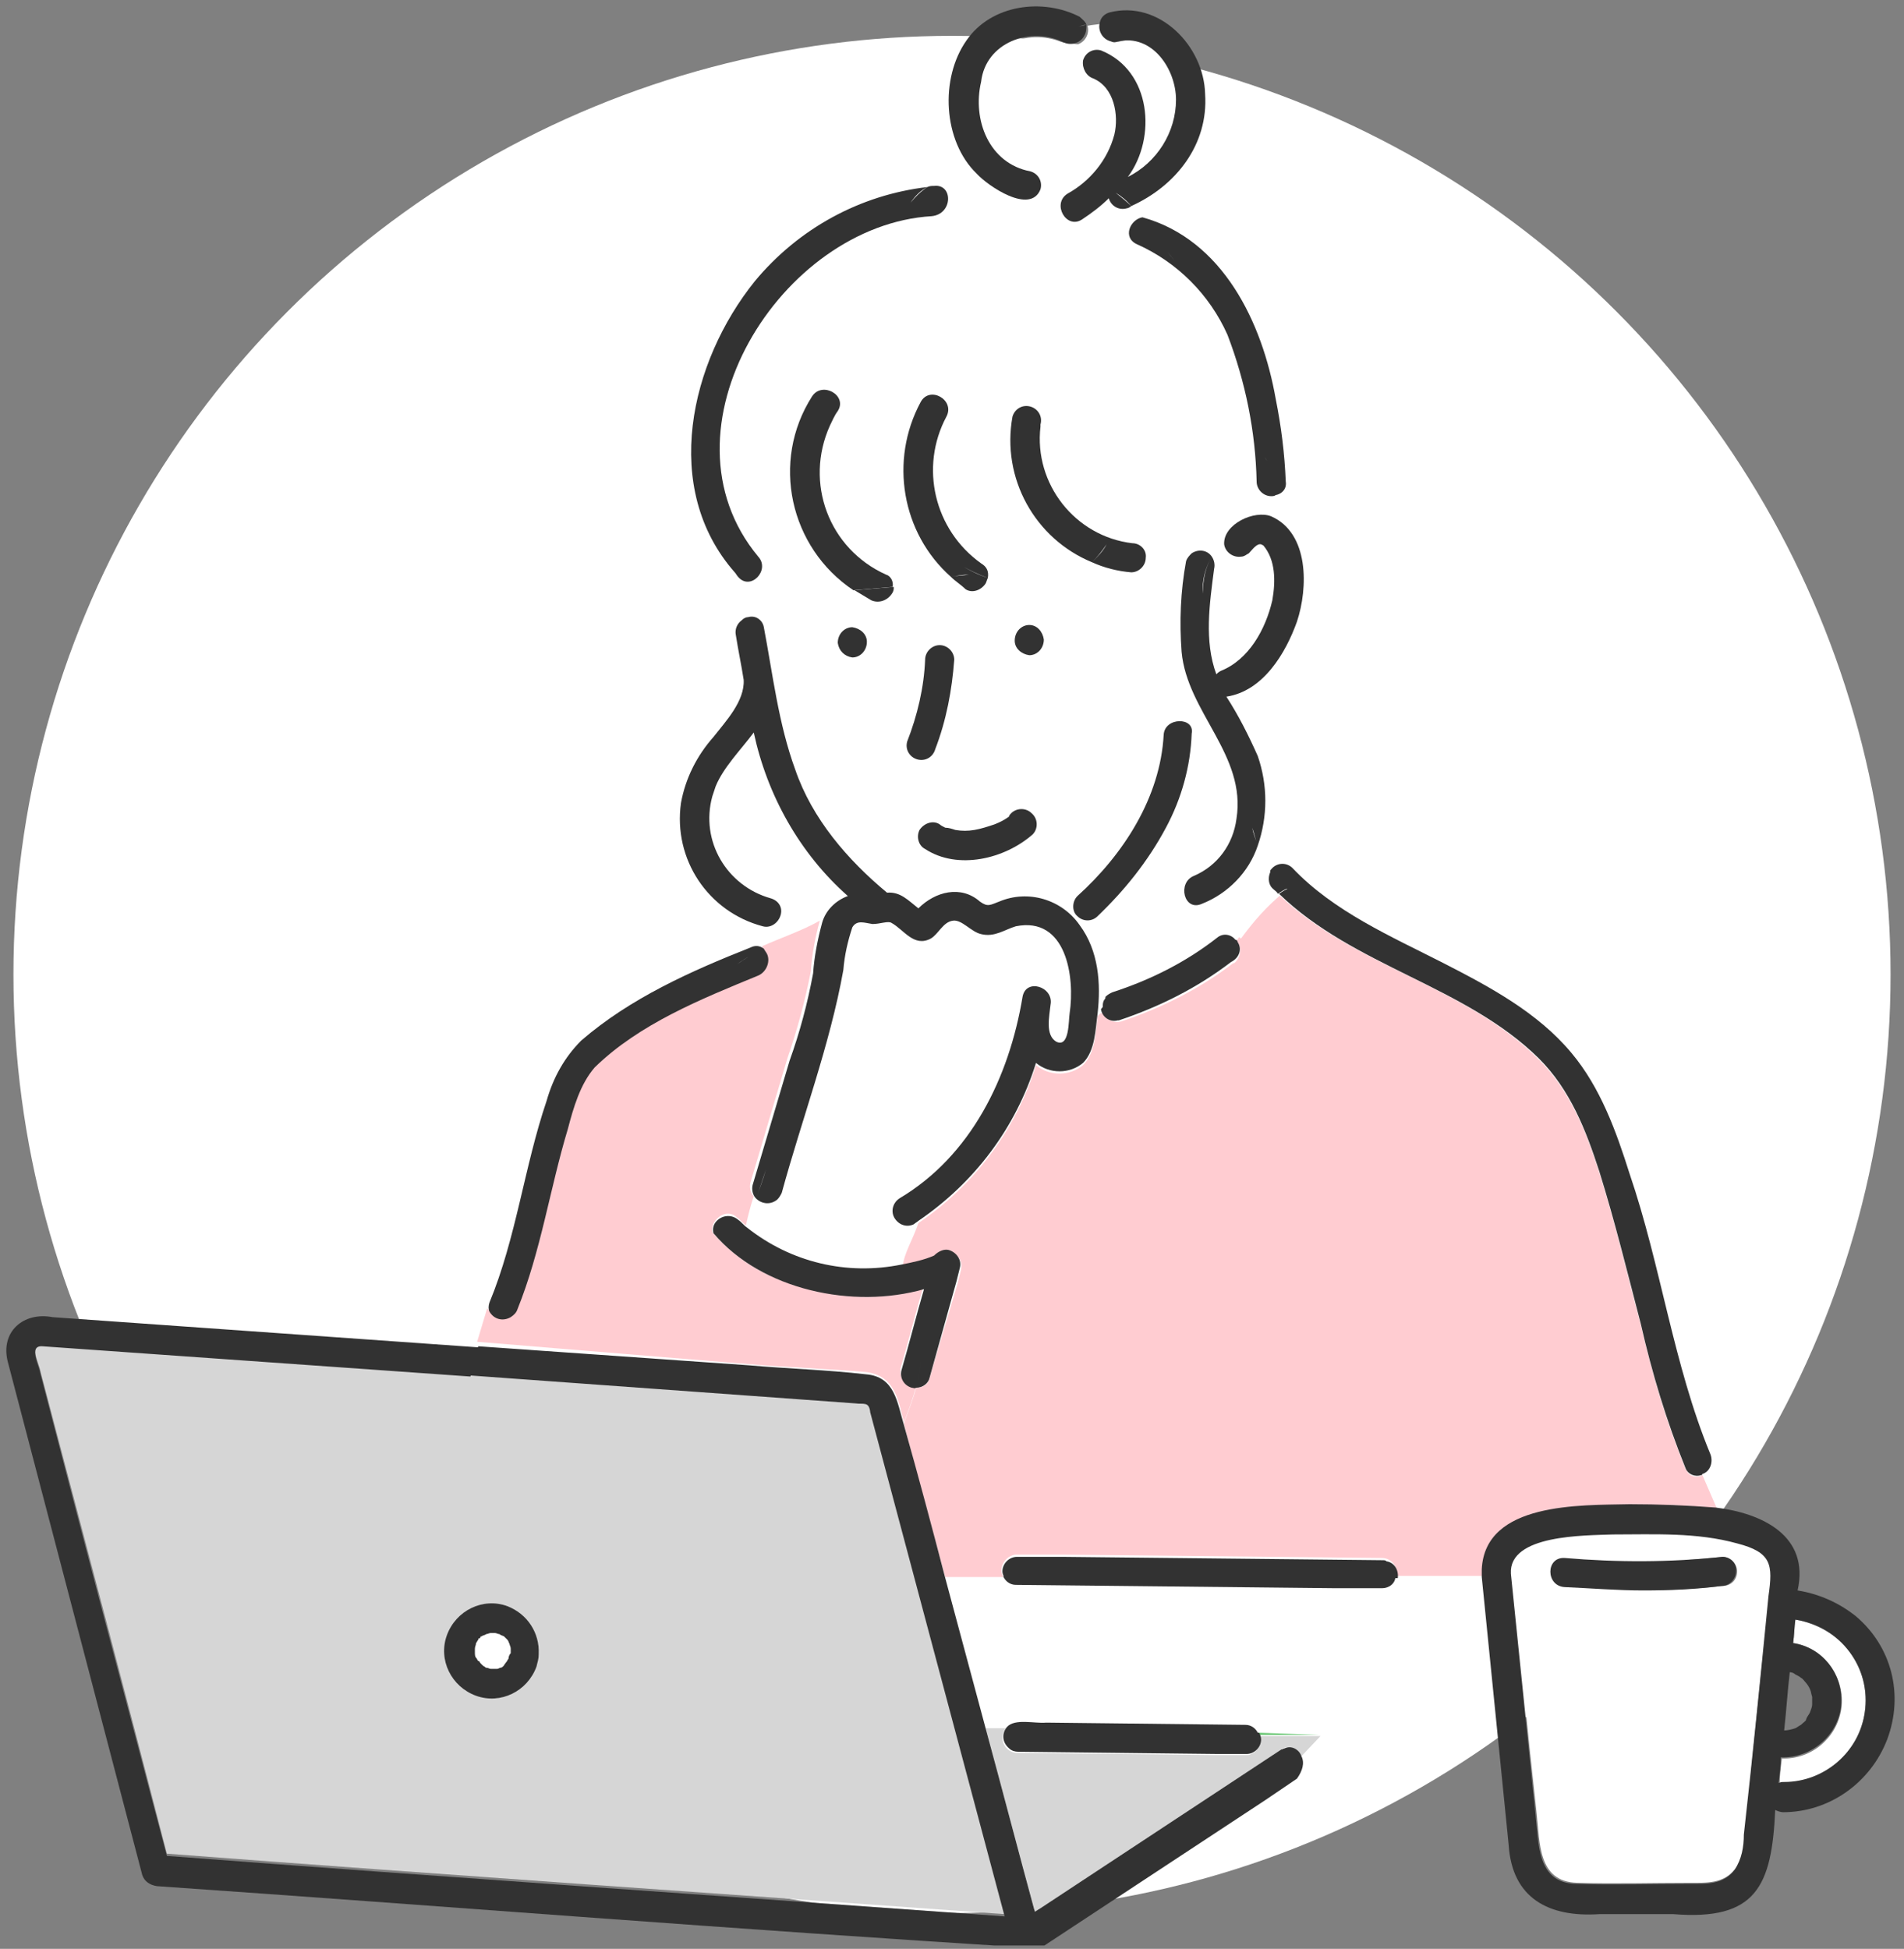
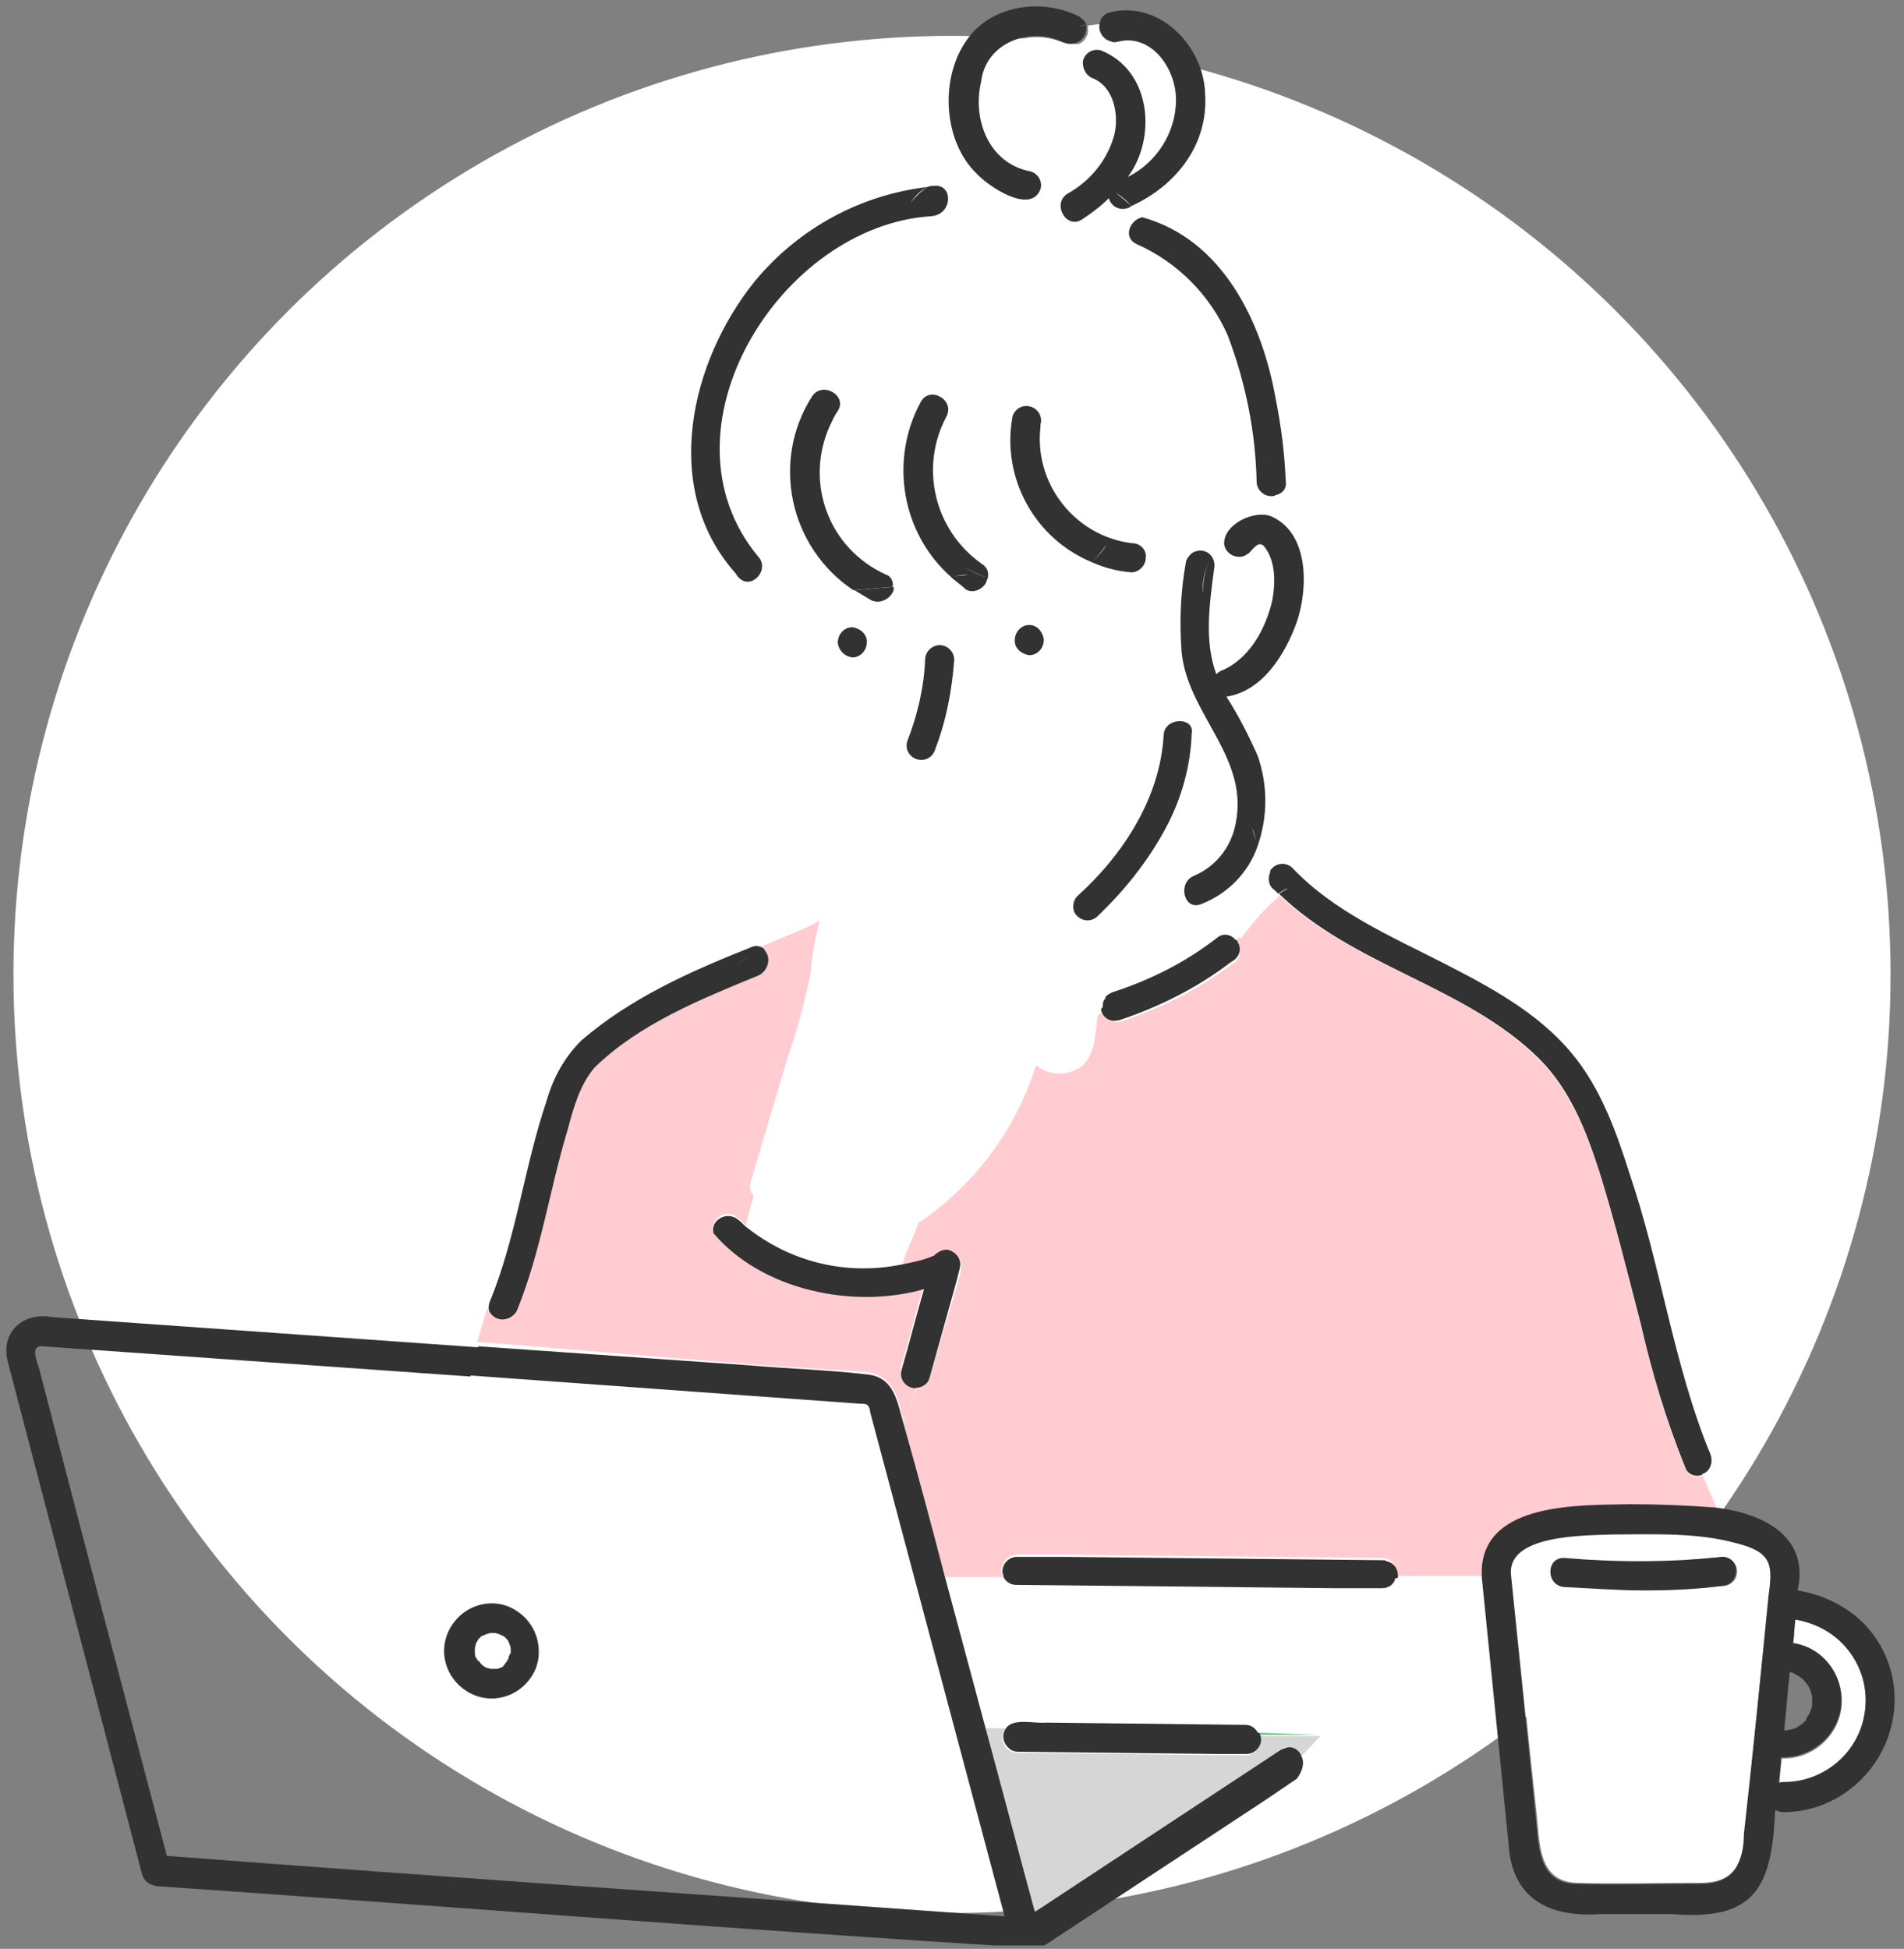
<svg xmlns="http://www.w3.org/2000/svg" xmlns:xlink="http://www.w3.org/1999/xlink" version="1.1" id="pc_illusut" x="0px" y="0px" viewBox="0 0 170 174" style="enable-background:new 0 0 170 174;" xml:space="preserve">
  <rect x="0" y="0" width="170" height="174" fill="#808080" stroke="none" />
  <style type="text/css">
	.st0{fill:#FFFFFF;}
	.st1{clip-path:url(#SVGID_00000169552879138911592790000014324729043134774697_);}
	.st2{fill:#6EC878;}
	.st3{fill:#D6D6D6;}
	.st4{fill:#FFCCD1;}
	.st5{fill:#323232;}
</style>
  <circle class="st0" cx="85" cy="87" r="83.8" />
  <g>
    <g>
      <defs>
        <rect id="SVGID_1_" x="0.5" y="0.6" width="168.7" height="173.1" />
      </defs>
      <clipPath id="SVGID_00000160171585428685271020000000268431017679787923_">
        <use xlink:href="#SVGID_1_" style="overflow:visible;" />
      </clipPath>
      <g id="グループ_83" transform="translate(0 0)" style="clip-path:url(#SVGID_00000160171585428685271020000000268431017679787923_);">
        <path id="パス_864" class="st2" d="M42.6,148.3L42.6,148.3C42.6,148.4,42.6,148.4,42.6,148.3" />
        <path id="パス_865" class="st2" d="M42.6,146.5L42.6,146.5L42.6,146.5L42.6,146.5" />
        <path id="パス_866" class="st2" d="M45,148.6L45,148.6c-0.1,0-0.1,0.1-0.1,0.1C44.9,148.7,45,148.6,45,148.6" />
        <path id="パス_867" class="st2" d="M45.5,147.1L45.5,147.1L45.5,147.1L45.5,147.1" />
-         <path id="パス_868" class="st2" d="M45.5,147.2L45.5,147.2L45.5,147.2C45.5,147.3,45.5,147.3,45.5,147.2" />
        <path id="パス_869" class="st2" d="M44.2,149L44.2,149L44.2,149L44.2,149" />
        <path id="パス_870" class="st2" d="M44.2,149L44.2,149C44.1,149,44.1,149,44.2,149C44.1,149,44.1,149,44.2,149" />
        <path id="パス_871" class="st2" d="M42.7,148.4C42.7,148.5,42.7,148.5,42.7,148.4C42.7,148.4,42.6,148.4,42.7,148.4     C42.6,148.4,42.7,148.4,42.7,148.4" />
        <path id="パス_872" class="st2" d="M42.7,146.4C42.7,146.3,42.7,146.4,42.7,146.4L42.7,146.4" />
        <path id="パス_873" class="st2" d="M43.4,148.9C43.3,148.9,43.3,148.9,43.4,148.9L43.4,148.9C43.3,148.9,43.3,148.9,43.4,148.9     " />
        <path id="パス_874" class="st2" d="M43.3,148.9L43.3,148.9L43.3,148.9C43.2,148.8,43.2,148.9,43.3,148.9" />
-         <path id="パス_875" class="st3" d="M85.3,154.3c-2.5-9.5-5.1-19-7.6-28.4c-0.1-0.9-0.7-0.7-1.3-0.8L42,122.7l-0.1,0.3l0.1-0.3     c-12.7-0.9-25.5-1.8-38.2-2.7c-1.3,0-0.3,1.7-0.2,2.4c3.8,14.4,7.6,28.8,11.3,43.1c24.9,1.9,49.9,3.6,74.8,5.4L85.3,154.3      M48.1,147.7c-0.2,2.3-2.2,4.1-4.5,3.9c-2.3-0.2-4.1-2.2-3.9-4.5c0.2-2.3,2.2-4.1,4.5-3.9c0.4,0,0.8,0.1,1.1,0.2     C47.1,144.1,48.2,145.8,48.1,147.7" />
        <path id="パス_876" class="st0" d="M45.5,147.4v-0.1v-0.1c0-0.1-0.1-0.2-0.1-0.4c-0.1-0.1-0.1-0.2-0.2-0.4l-0.3-0.3l0,0     c-0.1-0.1-0.2-0.1-0.4-0.2c-0.1,0-0.3-0.1-0.4-0.1c-0.1,0-0.3,0-0.4,0l0,0c-0.1,0-0.3,0.1-0.4,0.1c-0.1,0.1-0.2,0.1-0.4,0.2     c0,0-0.2,0.2-0.1,0c0.2-0.1,0,0,0,0s-0.1,0.1-0.1,0.2l-0.1,0.1c-0.1,0.1-0.1,0.2-0.2,0.3c-0.1,0.2-0.1,0.3-0.1,0.5c0,0,0,0,0-0.1     s0.1-0.2,0,0c0,0.1,0,0.3,0,0.4c0,0.2,0.1,0.3,0.1,0.5c0,0.1,0.1,0.2,0.2,0.3c0,0,0,0,0.1,0c0.1,0.1,0.2,0.2,0.2,0.3l0,0     c0.1,0.1,0.2,0.1,0.3,0.2c0,0,0.1,0,0.1,0.1c0.1,0,0.2,0.1,0.4,0.1c0.1,0,0.3,0,0.4,0c0,0,0,0,0.1,0s0.2-0.1,0.3-0.1l0,0     c0.1-0.1,0.2-0.1,0.3-0.2c-0.1,0-0.1,0,0.1,0c0.1-0.1,0.2-0.2,0.2-0.2c0.1-0.1,0.1-0.2,0.2-0.3c0.1-0.2,0.1-0.3,0.1-0.5     C45.5,147.5,45.5,147.5,45.5,147.4" />
        <path id="パス_877" class="st2" d="M160.9,149.8L160.9,149.8" />
        <path id="パス_878" class="st0" d="M160.3,144.6c-0.1,0.7-0.1,1.4-0.2,2.1c2.8,0.4,4.7,3.1,4.3,5.9c-0.4,2.6-2.7,4.5-5.3,4.4     c-0.1,0.8-0.2,1.5-0.2,2.3C168.2,159,169.5,146.4,160.3,144.6" />
        <path id="パス_879" class="st0" d="M93.8,83.5c-0.9-0.8-2.1-1.1-3.2-0.8c-1.1,0.3-2,0.9-3.1,0.7c-0.8-0.2-1.7-1.3-2.5-1.2     c-0.9,0.1-1.3,1.2-2,1.6c-1.5,0.8-2.4-0.7-3.5-1.4c-0.3-0.2-1.1,0.2-1.7,0.1s-1.4-0.3-1.8,0.3c-0.4,1.2-0.7,2.5-0.8,3.8     c-1.2,6.7-3.7,13.3-5.5,19.9c-0.2,0.7-1,1.1-1.7,0.9c-0.2-0.1-0.4-0.2-0.6-0.4c-0.3,0.8-0.5,1.7-0.7,2.6c3.9,3.1,9,4.3,13.8,3.3     c0.1-1.2,0.9-2.4,1.4-3.9c-0.1,0.1-0.3,0.2-0.4,0.3c-0.6,0.3-1.4,0.1-1.8-0.5c-0.3-0.6-0.1-1.3,0.5-1.7c6.4-3.9,9.9-10.9,11-18     c0.3-1.7,2.8-0.9,2.5,0.7c-0.2,0.9-0.5,2.6,0.5,3.3c1.1,0.7,1.1-1.8,1.2-2.5C95.6,88.1,95.7,85.2,93.8,83.5" />
        <path id="パス_880" class="st4" d="M132.4,140.2c0.2-6.1,8.7-5.7,13.2-5.8c2.6-0.1,5.1,0,7.7,0.3l-1.3-3     c-0.5,0.3-1.2,0.1-1.4-0.4c0,0,0-0.1-0.1-0.1c-1.7-4.2-3-8.5-4-12.9c-1.2-4.5-2.3-9.1-3.7-13.6c-1.2-3.7-2.6-7.3-5.4-10.1     c-6.6-6.6-16.5-8.3-23.2-14.7c-1.5,1.2-2.7,2.5-3.8,4.1c0.5,0.5,0.4,1.4-0.1,1.9c-0.1,0.1-0.1,0.1-0.2,0.1c-3,2.3-6.4,4-10,5.2     c-0.7,0.2-1.4-0.2-1.6-0.9v-0.1c-0.1,0.2-0.3,0.3-0.5,0.5c-0.2,1.5-0.2,3.3-1.3,4.4c-1.2,1-3,1-4.2,0     c-1.8,5.8-5.5,10.7-10.5,14.1c-0.5,1.5-1.3,2.7-1.4,3.9c1-0.2,2-0.5,2.9-0.8c0.5-0.6,1.3-0.6,1.9-0.2c0.4,0.3,0.5,0.8,0.4,1.3     l-0.3,1.2L83,123c-0.1,0.6-0.6,0.9-1.2,0.9c-0.3,1.1-0.7,2.1-1.1,3.2c1.2,4.6,2.4,9.1,3.7,13.7h5.2c-0.4-0.6-0.1-1.4,0.5-1.8     c0.2-0.1,0.4-0.2,0.6-0.2h4.1l28.6,0.3c0.7,0,1.3,0.6,1.3,1.3c0,0.1,0,0.2,0,0.3h7.7C132.4,140.6,132.4,140.4,132.4,140.2" />
        <path id="パス_881" class="st0" d="M113.5,49.8c-0.1-0.4-0.3-0.8-0.6-1.1l-0.2-0.1c-0.5-0.1-0.9,0.5-1.1,0.8     c-0.5,0.5-1.3,0.5-1.9,0c-0.2-0.2-0.3-0.4-0.3-0.7c-0.4,0.3-0.7,0.6-1,1.1c0.2,0.3,0.3,0.7,0.2,1.1c-0.4,3.1-0.9,6.4,0.2,9.4     c0.1-0.1,0.2-0.2,0.4-0.3C112.7,57.9,114.5,53.8,113.5,49.8" />
        <path id="パス_882" class="st2" d="M112.3,154.7c0,0.1,0.1,0.2,0.1,0.2h5.4L112.3,154.7z" />
        <path id="パス_883" class="st3" d="M116.2,156.8l1.7-1.8h-5.5c0.2,0.7-0.1,1.4-0.7,1.6c-0.1,0.1-0.3,0.1-0.5,0.1h-2.6     l-17.8-0.2c-0.7,0-1.3-0.6-1.3-1.4c0-0.3,0.1-0.5,0.3-0.8H88c1.5,5.5,2.9,10.9,4.4,16.4l22-14.5c0.5-0.4,1.3-0.2,1.6,0.3     C116.1,156.6,116.1,156.7,116.2,156.8" />
        <path id="パス_884" class="st0" d="M66.6,46.9c0.4,1.3,1,2.5,2,3.5l0,0c1.9,1.9,4.7,2.4,7.7,2.3c-5.8-3.8-7.4-11.5-3.7-17.3     c0.9-1.4,3.2-0.1,2.3,1.3c-3,4.7-1.6,10.9,3,13.9c0.4,0.3,0.8,0.5,1.3,0.7c0.4,0.2,0.7,0.6,0.7,1.1c1.8-0.2,3.6-0.6,5.2-0.8     c-4.4-4-5.5-10.4-2.7-15.6c0.8-1.5,3-0.2,2.3,1.3c-2.4,4.5-1.1,10.1,3.1,13.1c0.4,0.3,0.7,0.7,0.6,1.2c3.3,1.1,6.9,0.8,9.3-1.4     c-1.8-0.7-3.4-1.9-4.6-3.4c-2.2-2.7-3.1-6.2-2.5-9.6c0.2-0.7,0.9-1.1,1.6-0.9c0.2,0.1,0.4,0.2,0.5,0.3     c7.4,1.6,11.1,8.1,13.3,14.8c0.1-0.4,0.1-0.9,0.2-1.3c0.2-0.7,0.9-1.1,1.6-0.9c0.3,0.1,0.5,0.3,0.7,0.5c0.3-0.4,0.6-0.8,1-1.1     c0-1.9,2.8-3.1,4.2-2.5c0.2-0.6,0.2-1.3,0.3-1.9c-0.7,0.2-1.4-0.1-1.6-0.8c0-0.1-0.1-0.3-0.1-0.4c-0.1-4.5-1-8.9-2.6-13.1     c-1.6-3.6-4.5-6.5-8.1-8.1c-1.3-0.6-0.6-2.2,0.5-2.4c-0.3-0.3-0.6-0.7-0.9-1c-0.6,0.4-1.4,0.3-1.8-0.3c-0.1-0.1-0.2-0.3-0.2-0.4     c-0.7,0.7-1.6,1.4-2.4,1.9c-1.4,0.9-2.7-1.4-1.3-2.3c2.1-1.1,3.6-3.1,4.2-5.3c0.4-1.7,0-4.3-1.9-5c-0.7-0.2-1.1-0.9-0.9-1.6     s0.9-1.1,1.6-0.9c4.4,1.8,5,7.8,2.4,11.3c2.6-1.3,4.2-4,4.3-6.9c0-2.7-2.1-6-5.2-5.2c-0.7,0.2-1.4-0.3-1.6-1c0-0.2,0-0.4,0-0.6     c-0.4,0.1-0.8,0.1-1.3,0.2c0.2,0.7-0.2,1.5-1,1.7c-0.3,0.1-0.7,0.1-1-0.1c-3.1-1.5-7,0-7.6,3.5c-0.7,3.4,0.7,7.3,4.4,8     c0.7,0.2,1.1,0.9,0.9,1.6c-0.9,2.3-4.7-0.2-5.7-1.4c-1.5,0-2.9,0.4-4.2,1.1c0.2,0,0.4-0.1,0.6-0.1c1.7-0.2,1.7,2.4,0,2.6     c-3.1,0.3-6,1.3-8.7,2.9c-4.4,2.8-7.6,7-9.2,12c-1.9,5.4-1.6,11.1,2.3,15.5c0.2,0.2,0.3,0.5,0.3,0.7h0.3     C67.6,49.4,66.9,48.2,66.6,46.9" />
        <path id="パス_885" class="st0" d="M113.6,79.3c-0.4-0.4-0.5-1.1-0.1-1.6c-0.4-0.7-0.8-1.4-1-2.2c-0.9,2.4-2.7,4.2-5,5.2     c-1.6,0.6-2.2-1.9-0.7-2.5c2.1-1,3.5-2.9,3.8-5.1c0.4-2.7-0.6-5.2-1.9-7.5c-1.5-2.2-2.5-4.7-3-7.4c-0.2-2.3-0.1-4.5,0.3-6.8     c-2.1-6.7-5.9-13.2-13.3-14.8c0.3,0.3,0.5,0.8,0.4,1.3c-0.7,5.1,2.8,9.9,8,10.6c0.1,0,0.1,0,0.2,0c0.7,0,1.3,0.6,1.3,1.3     s-0.6,1.3-1.3,1.3c-1.2-0.1-2.4-0.4-3.5-0.9c-2.4,2.2-6,2.4-9.3,1.4c-0.1,0.7-0.7,1.3-1.4,1.2c-0.2,0-0.4-0.1-0.5-0.2     c-0.5-0.3-0.9-0.7-1.3-1.1c-1.7,0.3-3.4,0.6-5.2,0.8c-0.1,0.8-0.7,1.4-1.5,1.3c-0.2,0-0.3-0.1-0.5-0.1c-0.5-0.3-1-0.5-1.5-0.9     c-3,0.1-5.8-0.4-7.7-2.3h-0.3c0.1,0.7-0.4,1.4-1.1,1.5c-0.6,0.1-1.2-0.2-1.4-0.8c0,1.5,0.2,2.9,0.5,4.3c0.5-0.5,1.2-0.4,1.7,0.1     c0.2,0.2,0.3,0.4,0.3,0.6c0.8,4.2,1.3,8.6,2.8,12.7c1.5,4.4,4.7,8,8.2,11l0,0c1.2-0.1,1.9,0.7,2.8,1.4c1.5-1.5,3.8-2.2,5.5-0.6     c0.7,0.5,1,0.3,1.7,0c2.6-1.1,5.6-0.2,7.2,2.1c1.7,2.3,1.8,5.2,1.5,7.9l0,0c0.2-0.1,0.4-0.3,0.5-0.5c-0.1-0.4,0.1-0.8,0.4-1.1     c0-0.1,0-0.1,0-0.2c0,0.1,0,0.1,0,0.2c0.2-0.2,0.4-0.3,0.6-0.4c3.4-1.1,6.5-2.8,9.4-4.9c0.5-0.3,1.2-0.2,1.6,0.2     c1.1-1.5,2.3-2.9,3.8-4.1C114,79.6,113.8,79.5,113.6,79.3 M76.1,58.7c-0.7,0-1.3-0.6-1.3-1.3s0.6-1.3,1.3-1.3     c0.7,0,1.3,0.6,1.3,1.3C77.4,58.1,76.8,58.6,76.1,58.7 M81,66.2c0.9-2.3,1.5-4.8,1.6-7.3c0-0.7,0.6-1.3,1.3-1.3     c0.7,0,1.3,0.6,1.3,1.3c-0.1,2.7-0.7,5.5-1.7,8c-0.2,0.7-0.9,1.1-1.6,0.9C81.2,67.6,80.8,66.9,81,66.2 M92.2,74.6     c-2.5,2.2-6.7,3.2-9.6,1.3c-0.6-0.4-0.8-1.2-0.5-1.8c0.4-0.6,1.2-0.8,1.8-0.5c0.2,0.1,0.3,0.2,0.5,0.3c0.3,0.1,0.6,0.2,0.9,0.2     c0.6,0.1,1.1,0.1,1.7,0s1.2-0.3,1.8-0.5c0.5-0.2,0.9-0.5,1.3-0.7c0.4-0.6,1.2-0.8,1.8-0.3c0.6,0.4,0.8,1.2,0.3,1.8     C92.2,74.5,92.2,74.5,92.2,74.6 M91.9,58.4c-0.7,0-1.3-0.6-1.3-1.4c0-0.7,0.6-1.2,1.3-1.3c0.7,0,1.3,0.6,1.3,1.4     C93.1,57.9,92.6,58.4,91.9,58.4 M101.7,77.9c-1,1.5-2.2,2.8-3.6,4.1c-0.5,0.5-1.3,0.5-1.9,0c-0.5-0.5-0.5-1.3,0-1.8     c4.1-3.7,7.4-8.8,7.7-14.4c0.1-1.7,2.7-1.7,2.6,0C106.3,70.1,104.6,74.4,101.7,77.9" />
        <path id="パス_886" class="st4" d="M66.9,121.8c3.5,0.3,7,0.4,10.4,0.7c2.6,0.3,2.9,2.5,3.4,4.5c0.4-1,0.8-2.1,1.1-3.2     c-0.7,0.1-1.3-0.5-1.4-1.2c0-0.1,0-0.3,0-0.4c0.7-2.4,1.3-4.8,2-7.2c-6.3,1.8-14.5,0.2-18.8-5c-1.7,3.2-3.3,5.8-5,9.1     c1.7-3.3,3.3-5.8,5-9.1c-0.1-0.7,0.4-1.4,1.1-1.6c0.4-0.1,0.8,0,1.1,0.3c0.3,0.2,0.5,0.5,0.8,0.7c0.2-0.9,0.4-1.7,0.7-2.6     c-0.3-0.3-0.4-0.8-0.3-1.2c1.1-3.7,2.2-7.4,3.3-11.1c0.9-2.6,1.6-5.2,2.1-7.8c0.1-1.5,0.4-3.1,0.8-4.5c-1.6,0.9-3.4,1.5-5.2,2.3     c0.6,0.6,0.6,1.5,0,2c-0.1,0.1-0.3,0.3-0.5,0.3c-5,2.2-10.6,4.3-14.6,8.2c-1.3,1.5-1.9,3.6-2.4,5.5c-1.6,5.4-2.4,10.9-4.5,16.1     c-0.3,0.7-1.1,1.1-1.8,0.8c-0.3-0.1-0.5-0.3-0.7-0.6l-0.9,3L66.9,121.8" />
        <path id="パス_887" class="st2" d="M44.9,148.7L44.9,148.7" />
        <path id="パス_888" class="st0" d="M155.2,137.7c-3.5-1-7.4-0.8-11.1-0.8c-2.5,0.1-9.3,0-9.1,3.5c0.7,7.2,1.4,14.3,2.2,21.5     c0.3,2.6,0.1,6.1,3.6,6.2c3.3,0.1,6.7,0,10.1,0c1.5,0,3,0.1,4.1-1.3c0.6-0.9,0.8-2,0.8-3.1c0.7-7.1,1.4-14.2,2.2-21.3     C158.3,139.7,158.3,138.6,155.2,137.7 M153.8,141.6c-4.7,0.5-9.4,0.5-14.1,0.1c-1.7-0.1-1.7-2.7,0-2.6c4.7,0.5,9.4,0.4,14.1-0.1     c0.7,0,1.3,0.6,1.3,1.3C155.1,141.1,154.5,141.6,153.8,141.6" />
        <path id="パス_889" class="st5" d="M103.9,65.6c-0.3,5.6-3.6,10.7-7.7,14.4c-0.5,0.5-0.5,1.4,0,1.8c0.5,0.5,1.3,0.5,1.8,0     c2.4-2.3,4.5-4.9,6.1-7.9c1.4-2.6,2.2-5.5,2.3-8.4C106.7,64,104,64,103.9,65.6" />
        <path id="パス_890" class="st5" d="M76.1,58.7c0.7,0,1.3-0.6,1.3-1.4c0-0.7-0.6-1.2-1.3-1.3c-0.7,0-1.3,0.6-1.3,1.4     C74.9,58.1,75.4,58.6,76.1,58.7" />
        <path id="パス_891" class="st5" d="M91.9,55.8c-0.7,0-1.3,0.6-1.3,1.4c0,0.7,0.6,1.2,1.3,1.3c0.7,0,1.3-0.6,1.3-1.4     C93.1,56.4,92.6,55.8,91.9,55.8" />
-         <path id="パス_892" class="st5" d="M82.6,75.8c2.9,1.9,7.1,0.9,9.6-1.3c0.5-0.5,0.5-1.4-0.1-1.9c-0.5-0.5-1.4-0.5-1.9,0.1     c0,0-0.1,0.1-0.1,0.2c-0.4,0.3-0.8,0.5-1.3,0.7c-0.6,0.2-1.2,0.4-1.8,0.5c-0.6,0.1-1.1,0.1-1.7,0c-0.3-0.1-0.6-0.2-0.9-0.2     c-0.2-0.1-0.4-0.2-0.5-0.3c-0.6-0.4-1.4-0.1-1.8,0.5C81.8,74.7,82,75.5,82.6,75.8" />
        <path id="パス_893" class="st5" d="M115.8,55.5c1-3,1.1-7.9-2.3-9.4c-0.2,0.8-0.5,1.7-0.7,2.5c0.3-0.8,0.6-1.7,0.7-2.5     c-1.5-0.6-4.3,0.7-4.2,2.5c0.5-0.4,1.1-0.7,1.7-0.9c-0.6,0.2-1.2,0.5-1.7,0.9c0.1,0.7,0.8,1.2,1.5,1.1c0.3,0,0.5-0.2,0.7-0.3     c0.3-0.3,0.7-0.9,1.1-0.8l0.2,0.1c1.1,1.3,1.1,3.2,0.8,4.9c-0.6,2.6-2.1,5.3-4.6,6.3c-0.2,0.1-0.3,0.2-0.4,0.3     c-1.1-3-0.6-6.3-0.2-9.4c0.1-0.4,0-0.8-0.2-1.1c-0.6,1-0.8,2.1-0.8,3.3c-0.1-1.1,0.2-2.3,0.8-3.3c-0.4-0.6-1.2-0.7-1.8-0.3     c-0.2,0.2-0.4,0.4-0.5,0.7c-0.5,2.7-0.6,5.4-0.4,8.1c0.5,5.4,5.8,9.2,4.9,14.9c-0.3,2.3-1.7,4.2-3.8,5.1     c-1.5,0.6-0.9,3.2,0.7,2.5c2.3-0.9,4.2-2.8,5-5.2c-0.2-0.6-0.4-1.1-0.5-1.6c0.2,0.5,0.3,1.1,0.5,1.6c0.9-2.6,0.9-5.4,0-8     c-0.8-1.8-1.7-3.6-2.8-5.3C112.8,61.7,114.8,58.3,115.8,55.5" />
        <path id="パス_894" class="st5" d="M113.9,35.6c-1.2-6.8-4.7-14.2-11.9-16.2c0.9,1.4,1.9,2.7,2.9,3.9c-1.1-1.3-2-2.6-2.9-3.9     c-1.1,0.2-1.8,1.8-0.5,2.4c3.6,1.6,6.5,4.5,8.1,8.1c1.6,4.2,2.5,8.6,2.6,13.1c0,0.7,0.6,1.3,1.3,1.3c0.1,0,0.3,0,0.4-0.1     c0-1.2-0.3-2.4-1-3.4c0.7,1,1,2.2,1,3.4c0.6-0.1,1-0.6,0.9-1.2C114.7,40.5,114.4,38.1,113.9,35.6" />
        <path id="パス_895" class="st5" d="M42.3,147.2C42.4,147,42.3,147.1,42.3,147.2" />
        <path id="パス_896" class="st5" d="M42.6,148.4L42.6,148.4C42.6,148.4,42.7,148.4,42.6,148.4C42.7,148.4,42.6,148.4,42.6,148.4     " />
        <path id="パス_897" class="st5" d="M44.9,148.7L44.9,148.7C44.8,148.7,44.8,148.7,44.9,148.7" />
        <path id="パス_898" class="st5" d="M45.3,143.4c-2.2-0.8-4.6,0.4-5.4,2.6s0.4,4.6,2.6,5.4c2.2,0.8,4.6-0.4,5.4-2.6     c0.1-0.4,0.2-0.7,0.2-1.1C48.2,145.8,47.1,144.1,45.3,143.4 M45.4,148.1c-0.1,0.1-0.1,0.2-0.2,0.3c-0.1,0.1-0.1,0.2-0.2,0.2     c0,0,0,0,0.1,0c0,0-0.1,0-0.1,0.1l0,0c-0.1,0.1-0.2,0.2-0.3,0.2l0,0c-0.1,0-0.2,0.1-0.3,0.1l0,0c0,0,0,0-0.1,0h-0.1     c-0.1,0-0.3,0-0.4,0c-0.1,0-0.2-0.1-0.4-0.1l0,0l0,0c0,0-0.2-0.1-0.1-0.1c-0.1,0-0.2-0.1-0.3-0.2l0,0c-0.1-0.1-0.2-0.2-0.2-0.3     c0.1,0.2,0,0-0.1,0l0,0l0,0c-0.1-0.1-0.1-0.2-0.2-0.3c-0.1-0.1-0.1-0.3-0.1-0.5c0-0.1,0-0.3,0-0.4c0,0,0,0,0,0.1     c0-0.2,0.1-0.3,0.1-0.5c0.1-0.1,0.1-0.2,0.2-0.3l0,0l0,0c0-0.1,0.1-0.2,0.1-0.1c0.1-0.1,0.1-0.1,0.1-0.2c0,0,0.2-0.2,0,0     c-0.2,0.1,0,0,0.1,0c0.1-0.1,0.3-0.1,0.4-0.2c0.1,0,0.3-0.1,0.4-0.1l0,0c0.1,0,0.3,0,0.4,0c0.1,0,0.3,0.1,0.4,0.1     c0.1,0.1,0.2,0.1,0.4,0.2l0,0c0.1,0.1,0.2,0.2,0.3,0.3s0.1,0.2,0.2,0.4c0,0.1,0.1,0.2,0.1,0.4c0,0,0,0,0-0.1c0,0,0,0,0,0.1v0.1     c0,0.1,0,0.1,0,0.1c0,0.1,0,0.1,0,0.2C45.5,147.7,45.4,147.9,45.4,148.1" />
-         <path id="パス_899" class="st5" d="M44.1,149L44.1,149L44.1,149C44.1,149,44,149,44.1,149" />
        <path id="パス_900" class="st5" d="M43.3,148.9L43.3,148.9L43.3,148.9L43.3,148.9" />
        <path id="パス_901" class="st5" d="M42.7,146.4L42.7,146.4L42.7,146.4L42.7,146.4" />
        <path id="パス_902" class="st5" d="M45.5,147.3v-0.1l0,0C45.5,147.2,45.5,147.2,45.5,147.3" />
        <path id="パス_903" class="st5" d="M81.9,67.8c0.7,0.2,1.4-0.2,1.6-0.9c1-2.6,1.5-5.3,1.7-8c0-0.7-0.6-1.3-1.3-1.3     c-0.7,0-1.3,0.6-1.3,1.3c-0.1,2.5-0.7,5-1.6,7.3C80.8,66.9,81.2,67.6,81.9,67.8" />
        <path id="パス_904" class="st5" d="M116.2,156.8l-1.3,1.4L116.2,156.8c-0.2-0.6-0.9-1-1.5-0.7c-0.1,0-0.2,0.1-0.3,0.1l-22,14.5     c-1.5-5.5-2.9-10.9-4.4-16.4l0,0l-3.6-13.4l0,0c-1.2-4.6-2.4-9.1-3.7-13.7c-0.7,1.6-1.1,3.4-1.1,5.2c0.1-1.8,0.4-3.5,1.1-5.2     c-0.6-2-0.8-4.3-3.4-4.5c-3.5-0.4-7-0.5-10.4-0.8l-24.2-1.7l-0.8,2.6l34.5,2.5c0.7,0.1,1.2-0.2,1.3,0.8l12,45     c-24.9-1.8-49.9-3.5-74.8-5.4c-3.8-14.4-7.6-28.8-11.3-43.1c-0.1-0.7-1.1-2.5,0.2-2.4c12.7,0.9,25.4,1.8,38.2,2.7l0.8-2.6     l-38.1-2.7c-2.6-0.5-4.7,1.3-4,4c4,15.3,8,30.5,12,45.8c0.2,0.6,0.7,0.9,1.3,1c26,1.8,52,3.9,78,5.5c0.4,0.1,0.8,0.1,1.1-0.1     l19.9-13.1l2.8-1.9C116.3,158.1,116.5,157.4,116.2,156.8" />
        <path id="パス_905" class="st5" d="M109.8,154.6l2.5,0.1c-0.2-0.4-0.6-0.7-1.1-0.7l-17.8-0.2c-1,0.1-2.8-0.4-3.5,0.4l0,0     c-0.5,0.6-0.4,1.4,0.2,1.9c0.2,0.2,0.5,0.3,0.8,0.3l17.8,0.2h2.6c0.7,0,1.3-0.6,1.3-1.3c0-0.2-0.1-0.5-0.2-0.6L109.8,154.6z" />
-         <path id="パス_906" class="st5" d="M96.4,82.6c-1.6-2.3-4.6-3.2-7.2-2.1c-0.8,0.3-1,0.5-1.7,0c-1.7-1.5-4-0.9-5.5,0.6     c-0.9-0.7-1.6-1.5-2.8-1.4l0,0c-3.5-2.9-6.7-6.6-8.2-11c-1.5-4.1-2-8.5-2.8-12.7c-0.1-0.6-0.7-1.1-1.4-0.9     c-0.2,0-0.4,0.1-0.6,0.3c0.3,1.3,0.7,2.5,1.3,3.7l0.9-0.9l-0.9,0.9c-0.6-1.2-1-2.4-1.3-3.7c-0.4,0.3-0.6,0.8-0.5,1.3     c0.2,1.3,0.5,2.7,0.7,4c0.1,1.9-1.6,3.7-2.7,5.1c-1.5,1.7-2.5,3.7-2.9,5.9c-0.7,5,2.4,9.7,7.3,11c0.7,0.2,1.4-0.3,1.6-1     s-0.2-1.3-0.9-1.5c-3.9-1.1-6.3-5.1-5.2-9.1c0.1-0.3,0.2-0.6,0.3-0.9c0.7-1.7,2.2-3.2,3.4-4.8c1.2,5.6,4.1,10.8,8.4,14.6     c-1.1,0.4-2,1.3-2.3,2.4c1.1-0.6,2.1-1.4,2.8-2.4c-0.8,1-1.7,1.8-2.8,2.4c-0.4,1.5-0.7,3-0.8,4.5c-0.5,2.7-1.2,5.3-2.1,7.8     c-1.1,3.7-2.2,7.4-3.3,11.1c-0.1,0.4,0,0.9,0.3,1.2c0.3-0.8,0.6-1.7,0.9-2.6c-0.3,1-0.6,1.8-0.9,2.6c0.5,0.5,1.3,0.6,1.9,0.1     c0.2-0.2,0.3-0.4,0.4-0.6c1.8-6.6,4.3-13.2,5.5-19.9c0.1-1.3,0.4-2.6,0.8-3.8c0.4-0.7,1.1-0.4,1.8-0.3c0.7,0,1.4-0.3,1.7-0.1     c1.1,0.6,2,2.2,3.5,1.4c0.7-0.4,1.1-1.5,2-1.6c0.8-0.1,1.6,1,2.5,1.2c1.2,0.3,2.1-0.4,3.1-0.7c4.5-0.9,5.3,4.5,4.8,7.8     c-0.1,0.6,0,3.1-1.2,2.5c-1-0.6-0.6-2.3-0.5-3.3c0.3-1.6-2.2-2.4-2.5-0.7c-1.2,7.2-4.6,14.2-11,18c-0.6,0.4-0.8,1.2-0.4,1.8     c0.4,0.6,1.1,0.8,1.7,0.5c0.1-0.1,0.3-0.2,0.4-0.3c0.2-0.6,0.3-1.3,0.3-2c0,0.7-0.1,1.4-0.3,2c5-3.4,8.7-8.3,10.5-14.1     c1.2,1,3,1,4.2,0c1.1-1.1,1.1-3,1.3-4.4c-0.8,0.5-2.1,0.6-2.6,1.7c0.5-1.1,1.8-1.2,2.6-1.7C98.3,87.8,98.1,84.9,96.4,82.6" />
        <path id="パス_907" class="st5" d="M98.5,90.1c0.2-0.3,0.3-0.7,0.4-1.1C98.5,89.2,98.4,89.6,98.5,90.1" />
        <path id="パス_908" class="st5" d="M110.5,84.1c0-0.1-0.1-0.2-0.2-0.2c-1.4,1.7-2.9,3.1-5.4,3.1c2.5,0,4.1-1.4,5.4-3.1     c-0.4-0.5-1.1-0.6-1.6-0.2c-2.8,2.2-6,3.8-9.4,4.9c-0.2,0.1-0.4,0.2-0.6,0.4c0,0.4-0.1,0.8-0.4,1.1c0.1,0.7,0.8,1.2,1.5,1h0.1     c3.6-1.2,7-2.9,10-5.2C110.7,85.5,110.9,84.7,110.5,84.1" />
        <path id="パス_909" class="st5" d="M67,84.6c-5.3,2.1-10.7,4.5-15.1,8.3c-1.5,1.5-2.5,3.3-3.1,5.4c-2,5.9-2.7,12.2-5.1,18     c-0.1,0.3-0.1,0.6,0,0.8l0.9-2.8l-0.9,2.8c0.4,0.7,1.2,0.9,1.9,0.5c0.3-0.2,0.5-0.4,0.6-0.7c2.1-5.2,2.9-10.8,4.5-16.1     c0.5-1.9,1.1-4,2.4-5.5c4-3.9,9.5-6.1,14.6-8.2c0.7-0.3,1.1-1.2,0.8-1.9c-0.1-0.2-0.2-0.3-0.3-0.5c-0.9,0.4-1.7,0.9-2.4,1.4     c0.8-0.6,1.6-1,2.4-1.4C67.8,84.4,67.4,84.4,67,84.6" />
        <path id="パス_910" class="st5" d="M96.4,1.5c-3.3-1.7-7.9-1.1-10.1,2.1c-2.4,3.4-2.1,9,0.9,11.9c0.7,0,1.5,0,2.1,0     c-0.7,0-1.4,0-2.1,0c1,1.1,4.8,3.7,5.7,1.4c0.2-0.7-0.2-1.4-0.9-1.6c-3.7-0.7-5.2-4.6-4.4-8C88,3.8,92,2.3,95,3.8     c0.7,0.3,1.5,0,1.8-0.6C97,2.9,97,2.5,97,2.2c-0.2,0.1-0.5,0.1-0.7,0.2c0.2-0.1,0.5-0.2,0.7-0.2C96.9,1.9,96.6,1.7,96.4,1.5" />
        <path id="パス_911" class="st5" d="M107.6,8.4c-0.1-4.3-4.1-8.4-8.5-7.3c-0.4,0.1-0.8,0.4-0.9,0.9c2.2-0.3,4.4,0.6,5.8,2.2     c-1.5-1.7-3.6-2.5-5.8-2.2c-0.2,0.7,0.2,1.5,1,1.7c0.2,0.1,0.4,0.1,0.6,0c3.1-0.7,5.2,2.5,5.2,5.2c0,2.9-1.7,5.6-4.3,6.9     c2.6-3.5,2.1-9.5-2.4-11.3c-0.7-0.2-1.4,0.2-1.6,0.9C96.6,6.1,97,6.8,97.6,7c1.9,0.8,2.3,3.3,1.9,5c-0.6,2.3-2.2,4.2-4.2,5.3     c-1.4,0.9-0.1,3.2,1.3,2.3c0.9-0.6,1.7-1.2,2.4-1.9c0.2,0.7,0.9,1.1,1.6,0.9c0.1,0,0.3-0.1,0.4-0.2c-0.4-0.4-0.9-0.8-1.4-1.2     c0.5,0.3,1,0.7,1.4,1.2C105,16.6,107.9,12.9,107.6,8.4" />
        <path id="パス_912" class="st5" d="M83.4,16.6c-0.2,0-0.4,0-0.6,0.1c-0.6,0.4-1.1,0.9-1.5,1.4c0.4-0.6,0.9-1.1,1.5-1.4     c-6,0.7-11.5,3.7-15.4,8.4c-5.8,7.2-8.4,18.5-1.8,26c0-0.8,0-1.6,0-2.4c0,0.8,0,1.6,0,2.4c0.1,0.1,0.2,0.3,0.3,0.4     c1.1,1.3,2.9-0.6,1.8-1.8c-9.4-11.3,2-29.6,15.5-30.4C85.1,19.1,85.1,16.4,83.4,16.6" />
        <path id="パス_913" class="st5" d="M76.3,52.7c0.5,0.3,1,0.6,1.5,0.9c0.7,0.3,1.5,0,1.9-0.7c0.1-0.2,0.1-0.3,0.1-0.5     C78.6,52.5,77.5,52.6,76.3,52.7" />
        <path id="パス_914" class="st5" d="M79.1,51.3c-5.1-2.3-7.3-8.2-5-13.3c0.2-0.4,0.4-0.9,0.7-1.3c0.9-1.4-1.4-2.7-2.3-1.3     c-3.7,5.8-2,13.5,3.7,17.3c1.2-0.1,2.3-0.2,3.5-0.3C79.8,51.9,79.5,51.4,79.1,51.3" />
        <path id="パス_915" class="st5" d="M87.6,50.3c-4.2-3-5.5-8.6-3.1-13.1c0.8-1.5-1.5-2.8-2.3-1.3c-2.8,5.2-1.7,11.7,2.7,15.6     c0.6-0.1,1.1-0.2,1.6-0.2c-0.5,0.1-1.1,0.1-1.6,0.2c0.4,0.4,0.9,0.7,1.3,1.1c0.6,0.4,1.4,0.1,1.8-0.5c0.1-0.2,0.1-0.3,0.2-0.5     c-0.9-0.3-1.7-0.7-2.5-1.2c0.8,0.5,1.7,0.9,2.5,1.2C88.3,51,88.1,50.6,87.6,50.3" />
        <path id="パス_916" class="st5" d="M101.1,48.5c-5.1-0.6-8.8-5.3-8.2-10.4c0-0.1,0-0.1,0-0.2c0.2-0.7-0.2-1.4-0.9-1.6     c-0.7-0.2-1.4,0.2-1.6,0.9c-1,5.5,2,10.9,7.1,13c0.5-0.5,0.9-1,1.3-1.6c-0.3,0.6-0.8,1.1-1.3,1.6c1.1,0.5,2.3,0.8,3.5,0.9     c0.7,0,1.3-0.6,1.3-1.3C102.4,49.1,101.8,48.5,101.1,48.5" />
        <path id="パス_917" class="st5" d="M165.7,144.3c-1.5-1.2-3.3-2-5.2-2.3c1.1-4.9-3.2-6.9-7.3-7.4l0.6,1.5l-0.6-1.5     c-2.6-0.2-5.1-0.3-7.7-0.3c-4.4,0.1-12.9-0.2-13.2,5.8c0,0.2,0,0.4,0,0.7l0,0c0.8,8,1.6,15.9,2.4,23.9c0.3,4.8,3.6,6.5,8.1,6.2     h6.6c7.4,0.6,8.8-2.5,9.1-9.3c0.2,0.1,0.5,0.2,0.7,0.2c4.1,0,7.8-2.6,9.3-6.5C170,151.3,168.9,147,165.7,144.3 M157.9,142.5     c-0.7,7.1-1.4,14.2-2.2,21.3c0,1.1-0.2,2.2-0.8,3.1c-1,1.4-2.6,1.3-4.1,1.3c-3.4,0-6.7,0.1-10.1,0c-3.5-0.1-3.3-3.6-3.6-6.2     l-2.2-21.5c-0.2-3.5,6.6-3.4,9.1-3.5c3.7,0,7.5-0.2,11.1,0.8C158.2,138.6,158.3,139.7,157.9,142.5 M159.8,149.3     c0.2,0,0.4,0.1,0.5,0.2c0.2,0.1,0.4,0.2,0.5,0.3c0.2,0.1,0.3,0.3,0.5,0.5c-0.1-0.1-0.1-0.1-0.1-0.1c0.2,0.2,0.3,0.4,0.4,0.6     c0.1,0.2,0.1,0.4,0.2,0.7l0,0c0,0.2,0,0.4,0,0.7c0,0.2-0.1,0.4-0.2,0.7c-0.1,0.2-0.2,0.3-0.3,0.5c0,0.1-0.2,0.3,0,0.1     c-0.1,0.2-0.3,0.3-0.5,0.5l0,0c-0.2,0.1-0.3,0.2-0.5,0.3c-0.3,0.1-0.7,0.2-1,0.2C159.5,152.7,159.6,151,159.8,149.3 M159.3,159.1     c-0.2,0-0.3,0-0.5,0.1c0.1-0.8,0.2-1.5,0.2-2.3c2.8,0.1,5.3-2.1,5.4-4.9c0.1-2.6-1.7-4.9-4.3-5.3c0.1-0.7,0.1-1.4,0.2-2.1     c4,0.6,6.8,4.3,6.2,8.3C166,156.4,162.9,159.1,159.3,159.1" />
        <path id="パス_918" class="st5" d="M153.8,139c-4.7,0.5-9.4,0.5-14.1,0.1c-1.7-0.1-1.7,2.5,0,2.6c2.3,0.1,4.7,0.3,7,0.3     c2.4,0,4.7-0.1,7-0.4c0.7,0,1.3-0.6,1.3-1.3C155.1,139.6,154.5,139,153.8,139" />
        <path id="パス_919" class="st5" d="M113.5,77.7c-0.3,0.5-0.3,1.2,0.1,1.6c0.2,0.2,0.4,0.3,0.5,0.5c0.3-0.2,0.6-0.4,0.9-0.5     C114.4,78.9,113.9,78.3,113.5,77.7" />
        <path id="パス_920" class="st5" d="M152.7,129.8c-3.3-8-4.4-16.8-7.2-25c-1.2-3.8-2.6-7.7-5.2-10.8c-3-3.6-7.3-5.9-11.4-8     c-4.7-2.4-9.8-4.6-13.5-8.5c-0.5-0.5-1.3-0.5-1.8,0c-0.1,0.1-0.2,0.2-0.2,0.3c0.4,0.6,1,1.2,1.6,1.6c0.1,0,0.2-0.1,0.3-0.1     c-0.1,0-0.2,0.1-0.3,0.1c1,0.4,2,0.6,3,0.6c-1,0-2-0.2-2.9-0.7c-0.3,0.1-0.6,0.3-0.9,0.5c6.7,6.5,16.6,8.2,23.2,14.7     c2.8,2.8,4.2,6.4,5.4,10.1c1.4,4.5,2.5,9,3.7,13.6c1,4.4,2.3,8.7,4,12.9c0.2,0.5,0.8,0.8,1.4,0.6c0,0,0.1,0,0.1-0.1l-1.5-3.6     l1.5,3.6C152.7,131.4,153,130.5,152.7,129.8L152.7,129.8" />
        <path id="パス_921" class="st5" d="M89.6,140.8c0.2,0.4,0.6,0.7,1.1,0.7l28.6,0.3h4.1c0.6,0,1.2-0.4,1.2-1.1h-35V140.8z" />
        <path id="パス_922" class="st5" d="M123.5,139.3L94.9,139h-4.1c-0.7,0-1.3,0.6-1.3,1.3c0,0.2,0.1,0.4,0.2,0.6h35.1     c0.1-0.7-0.3-1.4-1-1.5C123.7,139.3,123.6,139.3,123.5,139.3" />
        <path id="パス_923" class="st5" d="M83.4,112.1c-0.9,0.4-1.9,0.6-2.9,0.8c0,0.1,0,0.1,0,0.2c0-0.1,0-0.1,0-0.2     c-4.9,1-9.9-0.2-13.8-3.3c-0.1,0.6-0.1,1.2-0.1,1.8c0-0.6,0-1.2,0.1-1.8c-0.3-0.2-0.5-0.5-0.8-0.7c-0.6-0.5-1.4-0.4-1.9,0.1     c-0.3,0.3-0.4,0.7-0.3,1.1c0.1-0.2,0.2-0.3,0.3-0.5c-0.1,0.2-0.2,0.3-0.3,0.5c4.3,5.1,12.5,6.8,18.8,5c-0.7,2.4-1.3,4.8-2,7.2     c-0.2,0.7,0.2,1.4,0.9,1.6c0.1,0,0.3,0.1,0.4,0c0.3-1,0.4-2,0.4-3c0,1-0.1,2-0.4,3c0.6,0,1.1-0.4,1.2-0.9l2.4-8.6     c0.1-0.4,0.2-0.8,0.3-1.2c0.2-0.7-0.3-1.4-1-1.6C84.3,111.5,83.8,111.7,83.4,112.1" />
      </g>
    </g>
  </g>
</svg>